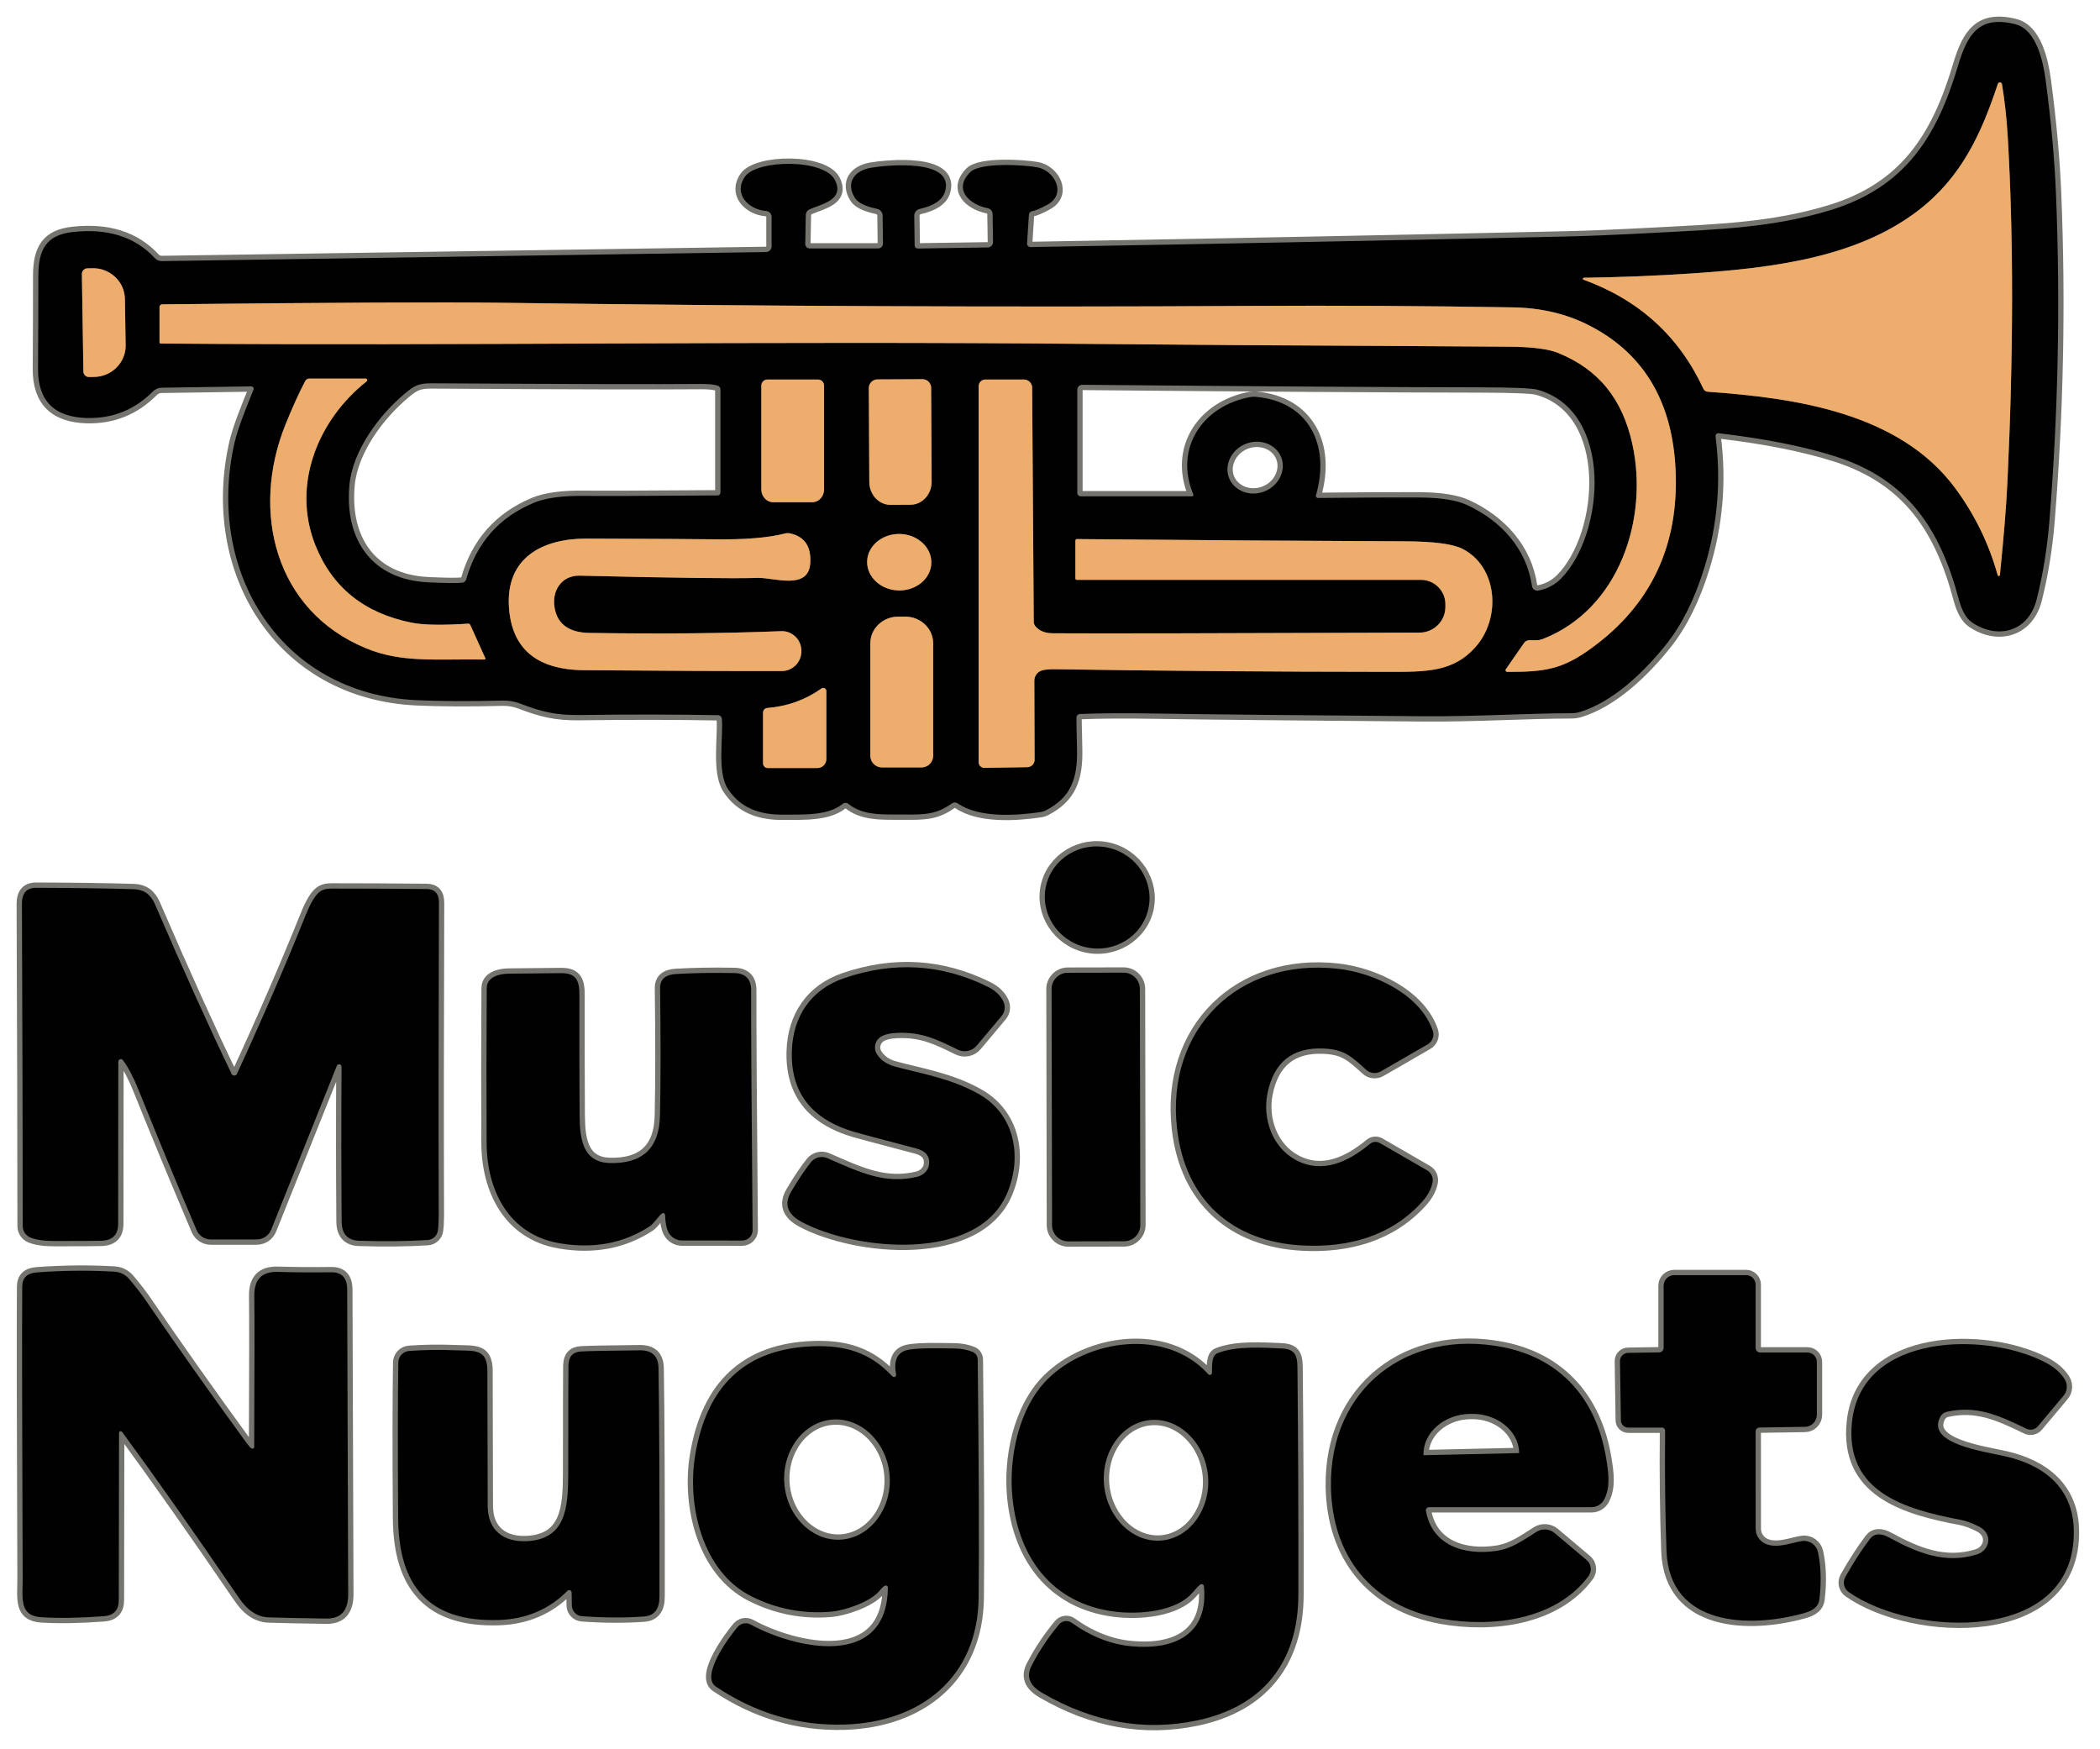
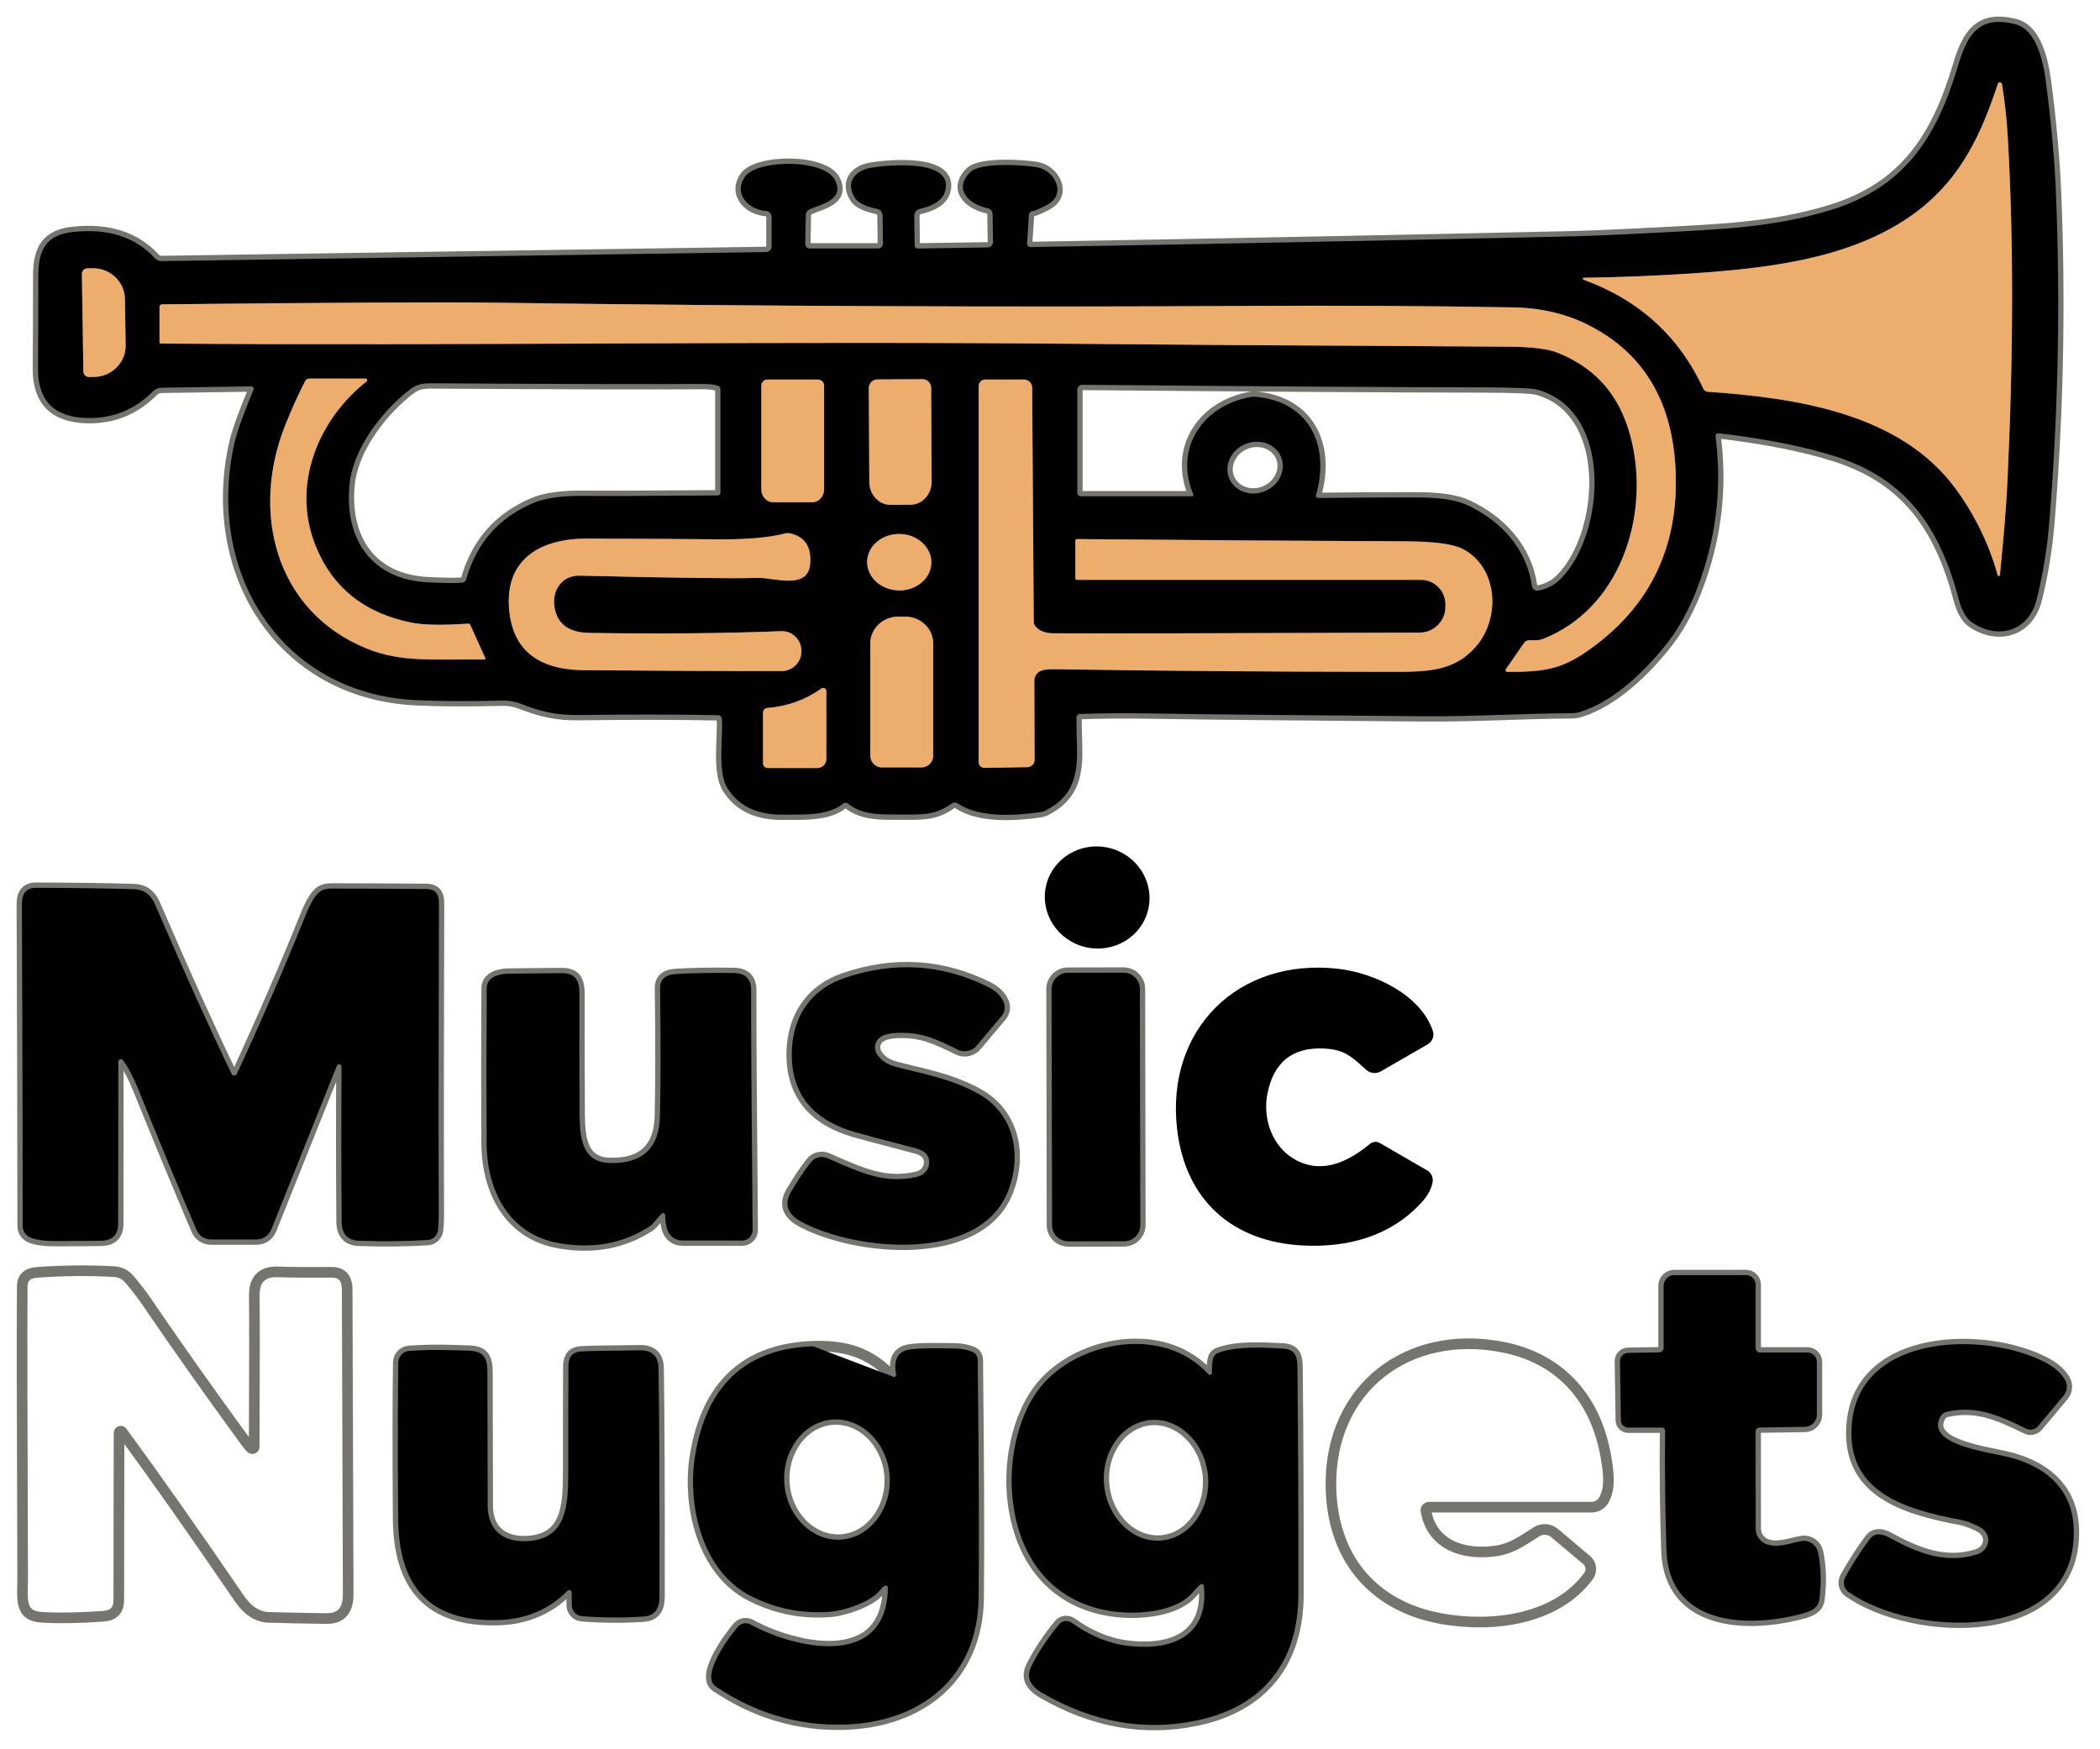
<svg xmlns="http://www.w3.org/2000/svg" width="100%" height="100%" viewBox="0 0 395 329" version="1.1" xml:space="preserve" style="fill-rule:evenodd;clip-rule:evenodd;">
  <g transform="matrix(1,0,0,1,-459.437,-210.969)">
    <g>
      <path d="M595.21,346.14C595.53,349.24 594.28,356.11 596.3,359.27C598.71,363.03 602.46,364.24 606.84,364.19C610.59,364.16 615.19,364.42 617.98,362.14C618.278,361.907 618.698,361.907 618.99,362.14C621.75,364.4 625.44,364.14 629.25,364.17C633.41,364.19 635.5,364.19 638.48,362.08C638.801,361.847 639.24,361.843 639.57,362.07C643.68,364.89 650.68,364.36 655.19,363.7C655.502,363.654 655.805,363.559 656.09,363.42C660.87,360.98 662.14,357.4 662.02,351.95C661.927,348.01 661.893,345.963 661.92,345.81C661.98,345.499 662.243,345.27 662.55,345.26C666.31,345.1 671.293,345.073 677.5,345.18C686.487,345.327 702.993,345.493 727.02,345.68C737.17,345.76 746.26,345.13 755.13,345.11C755.568,345.11 756.009,345.049 756.44,344.93C762.88,343.05 768.89,337.13 772.9,332.09C775.813,328.417 778.17,323.687 779.97,317.9C782.497,309.78 783.213,301.49 782.12,293.03C782.117,293.009 782.116,292.987 782.116,292.966C782.116,292.681 782.351,292.446 782.636,292.446C782.657,292.446 782.679,292.447 782.7,292.45C791.44,293.477 798.773,294.933 804.7,296.82C818.21,301.13 824.35,310.41 827.85,323.6C828.437,325.813 829.277,327.293 830.37,328.04C835.24,331.33 841.01,329.76 842.53,323.68C843.717,318.933 844.513,314.02 844.92,308.94C846.58,288.427 846.993,267.947 846.16,247.5C845.893,240.913 845.243,233.753 844.21,226.02C843.74,222.49 842.47,216.52 838.5,215.52C831.75,213.82 829.52,217.35 827.76,223.25C823.71,236.86 817.68,246.28 803.55,250.55C792.88,253.78 782.71,254.12 770.79,254.75C763.503,255.137 757.813,255.373 753.72,255.46C722.333,256.167 688.857,256.827 653.29,257.44C653.283,257.44 653.275,257.44 653.268,257.44C652.911,257.44 652.618,257.147 652.618,256.79C652.618,256.774 652.619,256.757 652.62,256.74L652.97,251.37C652.994,251.02 653.257,250.731 653.6,250.68C654.147,250.607 655.097,250.203 656.45,249.47C660.12,247.48 657.85,243.04 654.52,242.43C652.13,241.99 643.84,241.44 641.93,243.35C638.62,246.66 641.87,249.47 645.22,250.13C645.749,250.234 646.135,250.696 646.14,251.23L646.22,256.49C646.22,256.497 646.22,256.503 646.22,256.51C646.22,257.055 645.775,257.505 645.23,257.51L632.05,257.71C632.047,257.71 632.043,257.71 632.04,257.71C631.736,257.71 631.485,257.463 631.48,257.16L631.4,251.57C631.389,250.949 631.818,250.403 632.42,250.27C635.153,249.65 636.747,248.55 637.2,246.97C639,240.73 626.25,242.01 623.28,242.52C620.13,243.05 618.45,245.34 620.25,248.2C620.823,249.107 622.213,249.79 624.42,250.25C625.009,250.371 625.439,250.889 625.45,251.49L625.52,256.76C625.52,256.767 625.52,256.773 625.52,256.78C625.52,257.285 625.105,257.7 624.6,257.7C624.6,257.7 611.75,257.7 611.75,257.7C611.284,257.7 610.9,257.316 610.9,256.85C610.9,256.847 610.9,256.843 610.9,256.84L611,251.42C611.012,250.916 611.335,250.469 611.81,250.3C614.07,249.31 618.28,248.56 616.52,244.89C614.56,240.79 601.82,240.94 599.56,244.2C597.31,247.44 600.22,250.4 603.55,250.65C604.124,250.697 604.572,251.179 604.57,251.75L604.57,257.32C604.57,257.889 604.108,258.359 603.54,258.37L489.89,260.08C489.382,260.092 488.893,259.884 488.55,259.51C484.857,255.51 479.713,253.877 473.12,254.61C468.21,255.15 466.66,257.84 466.65,262.78C466.65,268.6 466.63,274.44 466.59,280.3C466.55,286.333 469.613,289.43 475.78,289.59C480.633,289.71 484.777,288.04 488.21,284.58C488.639,284.145 489.225,283.896 489.84,283.89L506.69,283.64C506.723,283.639 506.755,283.641 506.787,283.647C507.03,283.692 507.192,283.933 507.146,284.181C507.14,284.212 507.131,284.241 507.12,284.27C505.95,287.12 504.17,291.5 503.54,294.29C498.09,318.3 512.01,341.47 537.82,342.66C542.3,342.867 547.69,342.89 553.99,342.73C555.112,342.704 556.23,342.897 557.28,343.3C561.31,344.85 564.07,345.51 568.43,345.45C577.963,345.323 586.65,345.333 594.49,345.48C594.86,345.488 595.17,345.772 595.21,346.14" style="fill:none;fill-rule:nonzero;stroke:rgb(117,116,110);stroke-width:2px;" />
-       <path d="M656.199,377.569C655.024,382.697 658.397,387.91 663.669,389.118C668.942,390.326 674.247,387.099 675.421,381.971C675.421,381.971 675.421,381.971 675.421,381.971C676.596,376.843 673.223,371.63 667.951,370.422C662.678,369.214 657.373,372.441 656.199,377.569C656.199,377.569 656.199,377.569 656.199,377.569" style="fill:none;fill-rule:nonzero;stroke:rgb(117,116,110);stroke-width:2px;" />
      <path d="M482.56,410.37C483.54,411.67 484.503,413.497 485.45,415.85C488.943,424.523 492.597,433.347 496.41,442.32C496.869,443.392 497.93,444.09 499.1,444.09L507.7,444.09C508.916,444.091 510.014,443.347 510.46,442.22L522.79,411.44C522.858,411.262 523.029,411.143 523.22,411.143C523.472,411.143 523.68,411.351 523.68,411.603C523.68,411.606 523.68,411.608 523.68,411.61C523.62,421.61 523.627,431.313 523.7,440.72C523.72,443.053 524.81,444.257 526.97,444.33C531.663,444.483 535.97,444.437 539.89,444.19C540.869,444.127 541.673,443.378 541.8,442.41C541.907,441.61 541.96,440.643 541.96,439.51C541.907,423.083 541.92,403.5 542,380.76C542.007,379.053 541.233,378.193 539.68,378.18C531.893,378.113 526.597,378.087 523.79,378.1C520.98,378.12 519.88,377.74 518.4,380.08C517.94,380.8 517.45,381.803 516.93,383.09C513.243,392.277 508.933,402.23 504,412.95C503.909,413.142 503.715,413.265 503.503,413.265C503.294,413.265 503.103,413.147 503.01,412.96C498.983,404.633 494.167,393.977 488.56,380.99C487.78,379.19 486.467,378.263 484.62,378.21C479.487,378.057 473.363,377.97 466.25,377.95C464.45,377.943 463.553,378.953 463.56,380.98C463.66,406.147 463.71,426.343 463.71,441.57C463.709,442.511 464.283,443.367 465.16,443.73C466.247,444.17 467.78,444.387 469.76,444.38C474.96,444.373 477.88,444.357 478.52,444.33C480.613,444.263 481.66,443.197 481.66,441.13C481.687,422.19 481.697,412.033 481.69,410.66C481.69,410.657 481.69,410.653 481.69,410.65C481.69,410.386 481.907,410.17 482.17,410.17C482.324,410.17 482.47,410.244 482.56,410.37" style="fill:none;fill-rule:nonzero;stroke:rgb(117,116,110);stroke-width:2px;" />
      <path d="M634.16,430.13C633.985,431.174 633.097,432.038 631.92,432.31C625.93,433.7 621.47,431.61 615.07,428.8C613.987,428.324 612.714,428.633 611.98,429.55C610.887,430.91 609.65,432.75 608.27,435.07C606.857,437.43 607.513,439.34 610.24,440.8C620.37,446.22 643.51,448.5 648.94,435.24C651.74,428.37 650.26,420.57 643.61,416.78C638.22,413.7 632.28,412.82 627.74,411.56C626.227,411.147 625.107,410.37 624.38,409.23C623.699,408.168 623.985,406.741 625.02,406.03C625.72,405.55 626.81,405.283 628.29,405.23C632.87,405.06 635.6,406.44 639.6,408.39C640.806,408.982 642.272,408.676 643.14,407.65L647.84,402.05C648.451,401.323 648.594,400.308 648.21,399.44C647.683,398.247 646.693,397.29 645.24,396.57C636.573,392.277 627.557,391.737 618.19,394.95C612.01,397.07 608.58,402.09 608.38,408.66C608.133,416.42 612.053,421.49 620.14,423.87C621.053,424.137 624.927,425.17 631.76,426.97C633.633,427.463 634.433,428.517 634.16,430.13" style="fill:none;fill-rule:nonzero;stroke:rgb(117,116,110);stroke-width:2px;" />
-       <path d="M716.41,412.18C717.166,412.863 718.28,412.985 719.16,412.48L727.98,407.39C728.866,406.882 729.271,405.806 728.94,404.84C726.59,397.98 717.87,393.93 711.04,393.17C692.34,391.1 678.73,404.56 680.83,423.21C682.36,436.81 691.36,444.56 704.48,445.22C712.98,445.65 721.01,443.5 726.84,437.11C727.973,435.87 728.66,434.607 728.9,433.32C729.063,432.436 728.649,431.539 727.87,431.09L718.97,425.95C718.382,425.613 717.642,425.677 717.12,426.11C712.96,429.56 708.12,431.79 703.19,429.15C698.74,426.77 696.91,421.4 697.82,416.72C698.993,410.733 702.553,407.887 708.5,408.18C712.24,408.37 713.55,409.57 716.41,412.18" style="fill:none;fill-rule:nonzero;stroke:rgb(117,116,110);stroke-width:2px;" />
      <path d="M673.841,396.955C673.838,395.282 672.459,393.908 670.786,393.911L660.286,393.929C658.615,393.932 657.241,395.308 657.241,396.979C657.241,396.981 657.241,396.983 657.241,396.985L657.319,441.405C657.322,443.078 658.701,444.452 660.374,444.449L670.874,444.431C672.545,444.428 673.919,443.052 673.919,441.381C673.919,441.379 673.919,441.377 673.919,441.376L673.841,396.955" style="fill:none;fill-rule:nonzero;stroke:rgb(117,116,110);stroke-width:2px;" />
      <path d="M584.54,439.49C584.58,440.917 584.79,441.997 585.17,442.73C585.663,443.677 586.643,444.275 587.71,444.28C587.71,444.28 599.04,444.29 599.04,444.29C600.115,444.29 601,443.405 601,442.33C601,442.327 601,442.323 601,442.32C600.793,419.46 600.7,404.433 600.72,397.24C600.733,395.1 599.653,394.013 597.48,393.98C593.473,393.913 589.857,393.973 586.63,394.16C584.59,394.273 583.58,395.16 583.6,396.82C583.72,406.567 583.713,414.56 583.58,420.8C583.447,426.94 580.267,429.91 574.04,429.71C568.12,429.51 568.48,423.31 568.45,418.95C568.41,412.69 568.4,405.76 568.42,398.16C568.43,395.5 567.9,393.98 564.99,394C561.67,394.02 558.38,394.053 555.12,394.1C553.27,394.12 551,394.74 550.99,396.82C550.93,407.407 550.923,417.133 550.97,426C551.02,434.87 555.14,443.17 564.67,444.8C571.043,445.893 576.7,444.833 581.64,441.62C582.43,441.1 583.33,439.66 583.94,439.2C583.971,439.175 584.006,439.156 584.044,439.143C584.235,439.076 584.45,439.183 584.519,439.379C584.531,439.415 584.538,439.452 584.54,439.49" style="fill:none;fill-rule:nonzero;stroke:rgb(117,116,110);stroke-width:2px;" />
      <path d="M506.76,483.4C506.553,483.287 506.213,482.907 505.74,482.26C498.84,472.807 492.66,464.07 487.2,456.05C486.173,454.53 485.01,453.013 483.71,451.5C483.019,450.701 482.034,450.214 480.98,450.15C476.227,449.87 471.337,449.917 466.31,450.29C464.537,450.43 463.64,451.31 463.62,452.93C463.56,459.957 463.587,478.273 463.7,507.88C463.71,511.58 462.99,514.9 467.27,515.15C470.543,515.35 474.44,515.283 478.96,514.95C480.833,514.81 481.773,513.81 481.78,511.95C481.82,491.23 481.837,480.74 481.83,480.48C481.826,480.427 481.835,480.373 481.858,480.325C481.932,480.172 482.122,480.108 482.281,480.183C482.328,480.206 482.369,480.239 482.4,480.28C488.54,488.633 495.88,499.06 504.42,511.56C506.013,513.9 507.873,515.103 510,515.17C512.347,515.243 515.95,515.317 520.81,515.39C523.57,515.43 524.943,513.9 524.93,510.8C524.883,493.213 524.82,474.113 524.74,453.5C524.733,451.313 523.73,450.233 521.73,450.26C518.257,450.307 514.897,450.283 511.65,450.19C508.683,450.11 507.223,451.617 507.27,454.71C507.323,458.623 507.317,468.093 507.25,483.12C507.251,483.149 507.247,483.178 507.24,483.206C507.195,483.376 507.015,483.478 506.84,483.432C506.812,483.425 506.785,483.414 506.76,483.4" style="fill:none;fill-rule:nonzero;stroke:rgb(117,116,110);stroke-width:2px;" />
      <path d="M790.39,479.46L798.95,479.33C800.178,479.314 801.18,478.294 801.18,477.06L801.18,467.12C801.18,466.149 800.381,465.35 799.41,465.35L790.52,465.35C790.048,465.35 789.66,464.966 789.66,464.5L789.66,452.58C789.66,451.604 788.856,450.8 787.88,450.8L774.34,450.8C773.254,450.8 772.36,451.698 772.36,452.79L772.36,464.47C772.36,464.938 771.978,465.325 771.51,465.33L765.67,465.42C765.669,465.42 765.667,465.42 765.666,465.42C764.821,465.433 764.137,466.135 764.15,466.974C764.15,466.976 764.15,466.978 764.15,466.98L764.32,478.12C764.331,478.864 764.946,479.47 765.69,479.47C765.69,479.47 772.06,479.47 772.06,479.47C772.378,479.47 772.64,479.732 772.64,480.05C772.64,480.053 772.64,480.057 772.64,480.06C772.56,488.133 772.647,495.673 772.9,502.68C773.42,516.84 788.49,517.31 798.97,514.31C800.617,513.843 801.51,513.01 801.65,511.81C802.05,508.523 801.96,505.543 801.38,502.87C801.092,501.543 799.829,500.641 798.48,500.8C796.64,501.02 793.85,502.31 791.57,501.35C790.421,500.865 789.671,499.739 789.67,498.5L789.66,480.2C789.66,479.798 789.988,479.465 790.39,479.46" style="fill:none;fill-rule:nonzero;stroke:rgb(117,116,110);stroke-width:2px;" />
      <path d="M685.89,509.3C686.78,518.42 680.36,521.34 672.27,520.6C668.397,520.247 664.65,518.777 661.03,516.19C660.279,515.65 659.227,515.782 658.64,516.49C656.54,519.017 654.807,521.63 653.44,524.33C652.433,526.317 653.103,527.993 655.45,529.36C664.963,534.9 674.67,536.633 684.57,534.56C696.99,531.95 703.63,523.6 703.65,510.93C703.677,496.877 703.62,482.593 703.48,468.08C703.45,465.66 702.83,464.69 700.48,464.59C697.19,464.45 692.04,464.06 688.49,465.46C688.186,465.576 687.931,465.799 687.77,466.09C687.483,466.63 687.363,467.657 687.41,469.17C687.41,469.172 687.41,469.173 687.41,469.175C687.41,469.394 687.229,469.575 687.01,469.575C686.9,469.575 686.795,469.529 686.72,469.45C678.75,460.61 663.97,462.92 656.48,470.37C650.96,475.87 649.13,485.34 649.88,492.7C651.02,503.98 657.37,512.55 668.98,514.07C673.88,514.71 680.7,514.01 683.66,510.59C684.447,509.683 684.97,509.147 685.23,508.98C685.299,508.936 685.38,508.912 685.462,508.912C685.682,508.912 685.868,509.081 685.89,509.3" style="fill:none;fill-rule:nonzero;stroke:rgb(117,116,110);stroke-width:2px;" />
      <path d="M728.23,494.44L758.8,494.44C759.816,494.44 760.749,493.861 761.2,492.95C762.35,490.65 762.02,488.12 761.54,485.19C759.72,474.24 753.13,466.49 742.09,464.34C724.19,460.84 709.53,472.11 709.78,490.52C709.96,503.51 717.27,513.03 730.58,515.42C740.02,517.11 752.08,515.71 758.23,507.4C758.923,506.462 758.764,505.129 757.87,504.38L751.84,499.3C750.877,498.493 749.494,498.403 748.44,499.08C745.71,500.82 743.78,502.22 740.97,502.65C734.88,503.58 728.78,501.65 727.65,495.13C727.644,495.097 727.641,495.064 727.641,495.03C727.641,494.707 727.907,494.441 728.23,494.44" style="fill:none;fill-rule:nonzero;stroke:rgb(117,116,110);stroke-width:2px;" />
      <path d="M824.35,477.53C824.637,476.963 825.093,476.613 825.72,476.48C831.18,475.29 835.31,477.11 840.58,479.68C841.324,480.044 842.227,479.853 842.76,479.22L847.58,473.48C848.307,472.617 848.4,471.376 847.81,470.41C847.03,469.137 845.783,468.057 844.07,467.17C832.92,461.41 809.56,461.67 807.79,478.4C806.4,491.56 817.69,494.83 828.23,496.82C829.223,497.007 830.373,497.43 831.68,498.09C834.4,499.48 833.7,502.58 831.29,503.33C825.31,505.18 820.07,503.05 814.73,500.13C813.15,499.27 811.953,499.373 811.14,500.44C809.62,502.447 808.083,504.823 806.53,507.57C805.988,508.534 806.261,509.764 807.16,510.4C819.24,518.91 849.92,520.23 849.51,498.78C849.36,490.78 843.84,486.5 836.63,484.88C832.43,483.93 821.8,482.51 824.35,477.53" style="fill:none;fill-rule:nonzero;stroke:rgb(117,116,110);stroke-width:2px;" />
      <path d="M627.29,469.84C623.08,465.32 618.38,463.96 612.37,464.18C599.763,464.627 592.37,471.473 590.19,484.72C588.64,494.13 591.54,506.55 600.72,511.18C605.507,513.593 610.56,514.563 615.88,514.09C618.07,513.89 623.08,512.39 624.94,510.09C625.333,509.603 625.653,509.307 625.9,509.2C625.948,509.18 625.999,509.17 626.05,509.17C626.264,509.17 626.44,509.346 626.44,509.56C626.31,525.06 608.92,521.05 600.65,516.52C599.828,516.073 598.8,516.257 598.19,516.96C596.75,518.63 591.07,526.17 594.1,528.2C601.553,533.187 609.573,535.563 618.16,535.33C632.58,534.94 643.34,526.49 643.51,511.49C643.617,501.63 643.56,486.693 643.34,466.68C643.333,466.043 642.946,465.471 642.36,465.23C641.36,464.817 640.21,464.603 638.91,464.59C635.84,464.57 631.13,464.39 629.53,465.06C628.057,465.687 627.543,467.16 627.99,469.48C627.995,469.506 627.997,469.532 627.997,469.558C627.997,469.783 627.812,469.968 627.587,469.968C627.475,469.968 627.367,469.922 627.29,469.84" style="fill:none;fill-rule:nonzero;stroke:rgb(117,116,110);stroke-width:2px;" />
      <path d="M566.96,510.48L567,512.93C567.018,513.994 567.853,514.878 568.91,514.95C573.117,515.25 577.007,515.267 580.58,515C582.507,514.86 583.473,513.627 583.48,511.3C583.507,491.407 583.447,477.063 583.3,468.27C583.26,466.023 582.087,464.913 579.78,464.94C573.767,465 570.07,465.073 568.69,465.16C567.157,465.253 566.38,466.137 566.36,467.81C566.34,468.777 566.327,475.5 566.32,487.98C566.32,494.46 565.91,500.4 558.66,500.83C554.19,501.09 551.18,498.82 551.17,494.21C551.157,485.763 551.137,477.277 551.11,468.75C551.09,464.57 548.61,465.08 545.19,464.94C542.09,464.813 539.153,464.853 536.38,465.06C535.257,465.152 534.377,466.093 534.36,467.22C534.253,474.1 534.243,483.86 534.33,496.5C534.41,509.17 540,516.09 553.28,515.66C558.44,515.487 562.737,513.657 566.17,510.17C566.257,510.081 566.376,510.03 566.5,510.03C566.749,510.03 566.954,510.232 566.96,510.48" style="fill:none;fill-rule:nonzero;stroke:rgb(117,116,110);stroke-width:2px;" />
      <path d="M757.3,263.58C767.753,267.387 775.263,274.22 779.83,284.08C779.977,284.406 780.297,284.625 780.66,284.65C797.08,285.81 816.79,288.57 827.31,302.93C830.93,307.87 833.557,313.277 835.19,319.15C835.203,319.189 835.227,319.225 835.259,319.252C835.351,319.33 835.488,319.322 835.562,319.235C835.59,319.203 835.606,319.163 835.61,319.12C836.343,311.92 836.817,306.05 837.03,301.51C838.17,277.35 838.19,255.767 837.09,236.76C836.883,233.26 836.52,229.943 836,226.81C835.973,226.612 835.803,226.463 835.604,226.463C835.427,226.463 835.27,226.581 835.22,226.75C832.14,236.06 828.4,244.27 820.3,250.52C808.8,259.37 793.07,261.36 777.77,262.39C771.13,262.837 764.327,263.11 757.36,263.21C757.256,263.21 757.171,263.296 757.171,263.4C757.171,263.481 757.223,263.554 757.3,263.58" style="fill:none;fill-rule:nonzero;stroke:rgb(119,87,55);stroke-width:2px;" />
      <path d="M474.84,262.5L475.12,280.84C475.125,281.412 475.598,281.88 476.17,281.88C476.177,281.88 476.183,281.88 476.19,281.88L477.19,281.86C480.464,281.81 483.119,279.129 483.07,275.92L482.93,267.18C482.93,267.179 482.93,267.177 482.93,267.176C482.88,263.967 480.144,261.369 476.87,261.42L475.87,261.44C475.298,261.451 474.834,261.928 474.84,262.5" style="fill:none;fill-rule:nonzero;stroke:rgb(119,87,55);stroke-width:2px;" />
      <path d="M742.94,337.34C750.07,337.35 753.28,336.87 758.75,332.9C770.003,324.74 775.287,313.517 774.6,299.23C774.03,287.41 769.31,277.65 758.08,272.04C753.907,269.953 749.21,268.867 743.99,268.78C727.51,268.5 710.847,268.41 694,268.51C649.4,268.77 602.457,268.57 553.17,267.91C543.177,267.77 522.097,267.87 489.93,268.21C489.661,268.21 489.44,268.431 489.44,268.7L489.44,275.36C489.44,275.481 489.539,275.58 489.66,275.58C545.69,276.04 603.04,275.07 665.24,275.66C683.087,275.827 701.257,275.95 719.75,276.03C722.063,276.043 729.937,276.093 743.37,276.18C747.617,276.213 750.657,276.6 752.49,277.34C760.12,280.44 764.61,285.98 766.48,294.52C769.55,308.52 764.02,325.51 749.67,331.14C749.247,331.305 748.799,331.39 748.35,331.39L747.06,331.39C746.684,331.39 746.328,331.577 746.11,331.89L742.68,336.84C742.644,336.893 742.625,336.956 742.625,337.02C742.625,337.194 742.766,337.338 742.94,337.34" style="fill:none;fill-rule:nonzero;stroke:rgb(119,87,55);stroke-width:2px;" />
      <path d="M528.22,282.17L517.62,282.17C517.295,282.17 516.995,282.351 516.84,282.64C515.613,285 514.37,287.747 513.11,290.88C506.56,307.2 511.16,325.86 528.31,332.91C534.99,335.66 541.2,334.89 550.58,335.01C550.582,335.01 550.584,335.01 550.586,335.01C550.674,335.01 550.746,334.938 550.746,334.85C550.746,334.826 550.741,334.802 550.73,334.78L547.89,328.5C547.817,328.349 547.658,328.257 547.49,328.27C542.617,328.59 539.063,328.527 536.83,328.08C527.91,326.287 521.877,321.41 518.73,313.45C514.25,302.12 519.27,289.89 528.4,282.7C528.468,282.643 528.508,282.559 528.508,282.47C528.508,282.31 528.38,282.177 528.22,282.17" style="fill:none;fill-rule:nonzero;stroke:rgb(119,87,55);stroke-width:2px;" />
      <path d="M613.3,282.35L603.78,282.35C603.155,282.35 602.64,282.865 602.64,283.49L602.64,303.03C602.64,304.347 603.642,305.43 604.86,305.43L612.22,305.43C613.438,305.43 614.44,304.347 614.44,303.03L614.44,283.49C614.44,282.865 613.925,282.35 613.3,282.35" style="fill:none;fill-rule:nonzero;stroke:rgb(119,87,55);stroke-width:2px;" />
      <path d="M632.96,282.29L624.46,282.33C623.581,282.335 622.86,283.061 622.86,283.94C622.86,283.943 622.86,283.947 622.86,283.95L622.95,301.64C622.962,303.998 624.758,305.93 626.93,305.92L630.73,305.9C630.731,305.9 630.732,305.9 630.733,305.9C632.905,305.889 634.682,303.939 634.67,301.58L634.58,283.89C634.575,283.011 633.849,282.29 632.97,282.29C632.967,282.29 632.963,282.29 632.96,282.29" style="fill:none;fill-rule:nonzero;stroke:rgb(119,87,55);stroke-width:2px;" />
      <path d="M661.98,320.03L726.73,320.03C729.243,320.03 731.31,322.093 731.31,324.6L731.31,325.13C731.31,327.767 729.142,329.939 726.5,329.95C688.96,330.09 665.963,330.133 657.51,330.08C656.043,330.073 654.947,329.647 654.22,328.8C654.001,328.549 653.88,328.225 653.88,327.89L653.58,283.88C653.575,283.039 652.877,282.35 652.03,282.35L644.77,282.35C644.084,282.35 643.52,282.91 643.52,283.59L643.52,354.33C643.52,354.332 643.52,354.334 643.52,354.336C643.523,354.917 644.009,355.393 644.596,355.39C644.597,355.39 644.599,355.39 644.6,355.39L652.67,355.26C653.425,355.249 654.04,354.625 654.04,353.87L653.99,338.99C653.99,338.156 654.51,337.405 655.29,337.11C655.837,336.91 656.74,336.82 658,336.84C677.793,337.153 698.647,337.317 720.56,337.33C727.72,337.34 732.79,337.38 736.98,332.66C741.83,327.19 741.16,317.61 734.55,314.21C732.743,313.283 729.147,312.807 723.76,312.78C705.007,312.707 684.42,312.567 662,312.36C661.841,312.36 661.71,312.495 661.71,312.66L661.71,319.76C661.71,319.908 661.832,320.03 661.98,320.03" style="fill:none;fill-rule:nonzero;stroke:rgb(119,87,55);stroke-width:2px;" />
      <path d="M594.46,283.52C593.78,283.28 592.71,283.167 591.25,283.18C583.537,283.253 566.667,283.213 540.64,283.06C538.18,283.05 537.4,283.48 535.67,284.92C530.74,289.02 525.75,295.73 525.16,302.21C524.24,312.28 529.19,320 540.04,320.5C543.247,320.653 545.37,320.673 546.41,320.56C546.746,320.524 547.028,320.286 547.12,319.96C549.073,313.06 553.33,308.247 559.89,305.52C562.103,304.6 565.343,304.173 569.61,304.24C572.197,304.28 580.467,304.25 594.42,304.15C594.711,304.15 594.95,303.911 594.95,303.62L594.95,284.21C594.95,283.9 594.753,283.622 594.46,283.52" style="fill:none;fill-rule:nonzero;stroke:rgb(117,116,110);stroke-width:2px;" />
      <path d="M706.96,304.12C706.95,304.156 706.945,304.193 706.945,304.23C706.945,304.448 707.122,304.628 707.34,304.63C715.687,304.543 722.04,304.513 726.4,304.54C730.413,304.56 733.423,305.037 735.43,305.97C741.71,308.9 746.57,314.09 747.6,321.21C747.671,321.699 748.095,322.066 748.59,322.066C748.65,322.066 748.71,322.061 748.77,322.05C750.45,321.737 751.877,320.987 753.05,319.8C761.33,311.42 763.03,288.21 748.58,284.25C747.58,283.977 744.01,283.833 737.87,283.82C720.737,283.8 695.787,283.64 663.02,283.34C663.017,283.34 663.013,283.34 663.01,283.34C662.494,283.34 662.07,283.764 662.07,284.28C662.07,284.28 662.07,303.67 662.07,303.67C662.07,304.027 662.363,304.32 662.72,304.32L683.65,304.32C683.651,304.32 683.653,304.32 683.654,304.32C683.797,304.32 683.914,304.203 683.914,304.06C683.914,304.022 683.906,303.984 683.89,303.95C680.21,295.14 685.81,287.2 694.67,285.64C694.982,285.587 695.301,285.573 695.62,285.6C705.71,286.49 709.67,294.78 706.96,304.12" style="fill:none;fill-rule:nonzero;stroke:rgb(117,116,110);stroke-width:2px;" />
      <path d="M700.409,296.925C699.412,294.482 696.384,293.372 693.703,294.467C691.021,295.561 689.634,298.472 690.631,300.915C691.628,303.358 694.656,304.468 697.337,303.373C700.019,302.279 701.406,299.368 700.409,296.925" style="fill:none;fill-rule:nonzero;stroke:rgb(117,116,110);stroke-width:2px;" />
      <path d="M610.17,333.5L610.17,333.32C610.17,333.298 610.17,333.276 610.169,333.255C610.124,331.247 608.439,329.633 606.437,329.678C606.418,329.679 606.399,329.679 606.38,329.68C595.607,330.107 583.58,330.217 570.3,330.01C566.46,329.95 564.277,328.363 563.75,325.25C563.2,322.05 565.09,319.15 568.5,319.24C586.207,319.667 597.37,319.807 601.99,319.66C604.97,319.57 611.49,322.05 611.84,316.94C612.06,313.773 610.797,311.89 608.05,311.29C607.735,311.218 607.405,311.225 607.09,311.31C603.923,312.13 599.393,312.493 593.5,312.4C590.4,312.353 582.483,312.31 569.75,312.27C561.55,312.25 554.53,315.81 555.17,325.2C555.703,333.007 560.41,336.947 569.29,337.02C584.53,337.147 596.933,337.2 606.5,337.18C606.5,337.18 606.5,337.18 606.5,337.18C608.513,337.18 610.17,335.523 610.17,333.51C610.17,333.507 610.17,333.503 610.17,333.5" style="fill:none;fill-rule:nonzero;stroke:rgb(119,87,55);stroke-width:2px;" />
      <path d="M622.541,316.584C622.48,319.496 625.156,321.949 628.469,322.019C631.782,322.088 634.558,319.749 634.619,316.836C634.68,313.924 632.004,311.471 628.691,311.401C625.378,311.332 622.602,313.671 622.541,316.584" style="fill:none;fill-rule:nonzero;stroke:rgb(119,87,55);stroke-width:2px;" />
      <path d="M625.33,355.31L632.77,355.31C633.971,355.31 634.96,354.321 634.96,353.12L634.96,331.95C634.96,329.207 632.604,326.95 629.74,326.95L628.36,326.95C625.496,326.95 623.14,329.207 623.14,331.95L623.14,353.12C623.14,354.321 624.129,355.31 625.33,355.31" style="fill:none;fill-rule:nonzero;stroke:rgb(119,87,55);stroke-width:2px;" />
      <path d="M613.95,340.46C610.943,342.6 607.543,343.823 603.75,344.13C603.306,344.161 602.959,344.54 602.96,344.99L602.96,354.55C602.96,355.027 603.348,355.42 603.82,355.42L613.2,355.42C614.116,355.42 614.87,354.662 614.87,353.74L614.87,340.94C614.869,340.881 614.86,340.822 614.842,340.765C614.743,340.457 614.413,340.283 614.11,340.38C614.053,340.398 613.999,340.425 613.95,340.46" style="fill:none;fill-rule:nonzero;stroke:rgb(119,87,55);stroke-width:2px;" />
      <path d="M675.73,478.058C675.73,478.058 675.73,478.058 675.73,478.058C670.376,478.602 666.489,484.16 667.12,490.371C667.751,496.582 672.676,501.246 678.03,500.702C678.03,500.702 678.03,500.702 678.03,500.702C683.384,500.158 687.271,494.6 686.64,488.389C686.009,482.178 681.084,477.514 675.73,478.058" style="fill:none;fill-rule:nonzero;stroke:rgb(117,116,110);stroke-width:2px;" />
-       <path d="M727.24,484.67L745.13,484.27C745.13,484.27 745.131,484.27 745.131,484.27C745.158,484.27 745.181,484.247 745.181,484.22C745.181,484.217 745.181,484.213 745.18,484.21L745.18,484.15C745.083,480.055 741.003,476.778 736.14,476.89L735.88,476.89C731.018,477.004 727.097,480.465 727.19,484.56L727.19,484.62C727.19,484.647 727.213,484.67 727.24,484.67" style="fill:none;fill-rule:nonzero;stroke:rgb(117,116,110);stroke-width:2px;" />
      <path d="M616.041,477.96C610.608,478.359 606.512,483.784 606.967,489.977C607.422,496.171 612.266,500.939 617.699,500.54C623.132,500.141 627.228,494.716 626.773,488.523C626.318,482.329 621.474,477.561 616.041,477.96" style="fill:none;fill-rule:nonzero;stroke:rgb(117,116,110);stroke-width:2px;" />
    </g>
    <path d="M594.49,345.48C586.65,345.333 577.963,345.323 568.43,345.45C564.07,345.51 561.31,344.85 557.28,343.3C556.23,342.897 555.112,342.704 553.99,342.73C547.69,342.89 542.3,342.867 537.82,342.66C512.01,341.47 498.09,318.3 503.54,294.29C504.17,291.5 505.95,287.12 507.12,284.27C507.131,284.241 507.14,284.212 507.146,284.181C507.192,283.933 507.03,283.692 506.787,283.647C506.755,283.641 506.723,283.639 506.69,283.64L489.84,283.89C489.225,283.896 488.639,284.145 488.21,284.58C484.777,288.04 480.633,289.71 475.78,289.59C469.613,289.43 466.55,286.333 466.59,280.3C466.63,274.44 466.65,268.6 466.65,262.78C466.66,257.84 468.21,255.15 473.12,254.61C479.713,253.877 484.857,255.51 488.55,259.51C488.893,259.884 489.382,260.092 489.89,260.08L603.54,258.37C604.108,258.359 604.57,257.889 604.57,257.32L604.57,251.75C604.572,251.179 604.124,250.697 603.55,250.65C600.22,250.4 597.31,247.44 599.56,244.2C601.82,240.94 614.56,240.79 616.52,244.89C618.28,248.56 614.07,249.31 611.81,250.3C611.335,250.469 611.012,250.916 611,251.42L610.9,256.84C610.9,256.843 610.9,256.847 610.9,256.85C610.9,257.316 611.284,257.7 611.75,257.7C611.75,257.7 624.6,257.7 624.6,257.7C625.105,257.7 625.52,257.285 625.52,256.78C625.52,256.773 625.52,256.767 625.52,256.76L625.45,251.49C625.439,250.889 625.009,250.371 624.42,250.25C622.213,249.79 620.823,249.107 620.25,248.2C618.45,245.34 620.13,243.05 623.28,242.52C626.25,242.01 639,240.73 637.2,246.97C636.747,248.55 635.153,249.65 632.42,250.27C631.818,250.403 631.389,250.949 631.4,251.57L631.48,257.16C631.485,257.463 631.736,257.71 632.04,257.71C632.043,257.71 632.047,257.71 632.05,257.71L645.23,257.51C645.775,257.505 646.22,257.055 646.22,256.51C646.22,256.503 646.22,256.497 646.22,256.49L646.14,251.23C646.135,250.696 645.749,250.234 645.22,250.13C641.87,249.47 638.62,246.66 641.93,243.35C643.84,241.44 652.13,241.99 654.52,242.43C657.85,243.04 660.12,247.48 656.45,249.47C655.097,250.203 654.147,250.607 653.6,250.68C653.257,250.731 652.994,251.02 652.97,251.37L652.62,256.74C652.619,256.757 652.618,256.774 652.618,256.79C652.618,257.147 652.911,257.44 653.268,257.44C653.275,257.44 653.283,257.44 653.29,257.44C688.857,256.827 722.333,256.167 753.72,255.46C757.813,255.373 763.503,255.137 770.79,254.75C782.71,254.12 792.88,253.78 803.55,250.55C817.68,246.28 823.71,236.86 827.76,223.25C829.52,217.35 831.75,213.82 838.5,215.52C842.47,216.52 843.74,222.49 844.21,226.02C845.243,233.753 845.893,240.913 846.16,247.5C846.993,267.947 846.58,288.427 844.92,308.94C844.513,314.02 843.717,318.933 842.53,323.68C841.01,329.76 835.24,331.33 830.37,328.04C829.277,327.293 828.437,325.813 827.85,323.6C824.35,310.41 818.21,301.13 804.7,296.82C798.773,294.933 791.44,293.477 782.7,292.45C782.679,292.447 782.657,292.446 782.636,292.446C782.351,292.446 782.116,292.681 782.116,292.966C782.116,292.987 782.117,293.009 782.12,293.03C783.213,301.49 782.497,309.78 779.97,317.9C778.17,323.687 775.813,328.417 772.9,332.09C768.89,337.13 762.88,343.05 756.44,344.93C756.009,345.049 755.568,345.11 755.13,345.11C746.26,345.13 737.17,345.76 727.02,345.68C702.993,345.493 686.487,345.327 677.5,345.18C671.293,345.073 666.31,345.1 662.55,345.26C662.243,345.27 661.98,345.499 661.92,345.81C661.893,345.963 661.927,348.01 662.02,351.95C662.14,357.4 660.87,360.98 656.09,363.42C655.805,363.559 655.502,363.654 655.19,363.7C650.68,364.36 643.68,364.89 639.57,362.07C639.24,361.843 638.801,361.847 638.48,362.08C635.5,364.19 633.41,364.19 629.25,364.17C625.44,364.14 621.75,364.4 618.99,362.14C618.698,361.907 618.278,361.907 617.98,362.14C615.19,364.42 610.59,364.16 606.84,364.19C602.46,364.24 598.71,363.03 596.3,359.27C594.28,356.11 595.53,349.24 595.21,346.14C595.17,345.772 594.86,345.488 594.49,345.48ZM757.3,263.58C767.753,267.387 775.263,274.22 779.83,284.08C779.977,284.406 780.297,284.625 780.66,284.65C797.08,285.81 816.79,288.57 827.31,302.93C830.93,307.87 833.557,313.277 835.19,319.15C835.203,319.189 835.227,319.225 835.259,319.252C835.351,319.33 835.488,319.322 835.562,319.235C835.59,319.203 835.606,319.163 835.61,319.12C836.343,311.92 836.817,306.05 837.03,301.51C838.17,277.35 838.19,255.767 837.09,236.76C836.883,233.26 836.52,229.943 836,226.81C835.973,226.612 835.803,226.463 835.604,226.463C835.427,226.463 835.27,226.581 835.22,226.75C832.14,236.06 828.4,244.27 820.3,250.52C808.8,259.37 793.07,261.36 777.77,262.39C771.13,262.837 764.327,263.11 757.36,263.21C757.256,263.21 757.171,263.296 757.171,263.4C757.171,263.481 757.223,263.554 757.3,263.58ZM474.84,262.5L475.12,280.84C475.125,281.412 475.598,281.88 476.17,281.88C476.177,281.88 476.183,281.88 476.19,281.88L477.19,281.86C480.464,281.81 483.119,279.129 483.07,275.92L482.93,267.18C482.93,267.179 482.93,267.177 482.93,267.176C482.88,263.967 480.144,261.369 476.87,261.42L475.87,261.44C475.298,261.451 474.834,261.928 474.84,262.5ZM742.94,337.34C750.07,337.35 753.28,336.87 758.75,332.9C770.003,324.74 775.287,313.517 774.6,299.23C774.03,287.41 769.31,277.65 758.08,272.04C753.907,269.953 749.21,268.867 743.99,268.78C727.51,268.5 710.847,268.41 694,268.51C649.4,268.77 602.457,268.57 553.17,267.91C543.177,267.77 522.097,267.87 489.93,268.21C489.661,268.21 489.44,268.431 489.44,268.7L489.44,275.36C489.44,275.481 489.539,275.58 489.66,275.58C545.69,276.04 603.04,275.07 665.24,275.66C683.087,275.827 701.257,275.95 719.75,276.03C722.063,276.043 729.937,276.093 743.37,276.18C747.617,276.213 750.657,276.6 752.49,277.34C760.12,280.44 764.61,285.98 766.48,294.52C769.55,308.52 764.02,325.51 749.67,331.14C749.247,331.305 748.799,331.39 748.35,331.39L747.06,331.39C746.684,331.39 746.328,331.577 746.11,331.89L742.68,336.84C742.644,336.893 742.625,336.956 742.625,337.02C742.625,337.194 742.766,337.338 742.94,337.34ZM528.22,282.17L517.62,282.17C517.295,282.17 516.995,282.351 516.84,282.64C515.613,285 514.37,287.747 513.11,290.88C506.56,307.2 511.16,325.86 528.31,332.91C534.99,335.66 541.2,334.89 550.58,335.01C550.582,335.01 550.584,335.01 550.586,335.01C550.674,335.01 550.746,334.938 550.746,334.85C550.746,334.826 550.741,334.802 550.73,334.78L547.89,328.5C547.817,328.349 547.658,328.257 547.49,328.27C542.617,328.59 539.063,328.527 536.83,328.08C527.91,326.287 521.877,321.41 518.73,313.45C514.25,302.12 519.27,289.89 528.4,282.7C528.468,282.643 528.508,282.559 528.508,282.47C528.508,282.31 528.38,282.177 528.22,282.17ZM613.3,282.35L603.78,282.35C603.155,282.35 602.64,282.865 602.64,283.49L602.64,303.03C602.64,304.347 603.642,305.43 604.86,305.43L612.22,305.43C613.438,305.43 614.44,304.347 614.44,303.03L614.44,283.49C614.44,282.865 613.925,282.35 613.3,282.35ZM632.96,282.29L624.46,282.33C623.581,282.335 622.86,283.061 622.86,283.94C622.86,283.943 622.86,283.947 622.86,283.95L622.95,301.64C622.962,303.998 624.758,305.93 626.93,305.92L630.73,305.9C630.731,305.9 630.732,305.9 630.733,305.9C632.905,305.889 634.682,303.939 634.67,301.58L634.58,283.89C634.575,283.011 633.849,282.29 632.97,282.29C632.967,282.29 632.963,282.29 632.96,282.29ZM661.98,320.03L726.73,320.03C729.243,320.03 731.31,322.093 731.31,324.6L731.31,325.13C731.31,327.767 729.142,329.939 726.5,329.95C688.96,330.09 665.963,330.133 657.51,330.08C656.043,330.073 654.947,329.647 654.22,328.8C654.001,328.549 653.88,328.225 653.88,327.89L653.58,283.88C653.575,283.039 652.877,282.35 652.03,282.35L644.77,282.35C644.084,282.35 643.52,282.91 643.52,283.59L643.52,354.33C643.52,354.332 643.52,354.334 643.52,354.336C643.523,354.917 644.009,355.393 644.596,355.39C644.597,355.39 644.599,355.39 644.6,355.39L652.67,355.26C653.425,355.249 654.04,354.625 654.04,353.87L653.99,338.99C653.99,338.156 654.51,337.405 655.29,337.11C655.837,336.91 656.74,336.82 658,336.84C677.793,337.153 698.647,337.317 720.56,337.33C727.72,337.34 732.79,337.38 736.98,332.66C741.83,327.19 741.16,317.61 734.55,314.21C732.743,313.283 729.147,312.807 723.76,312.78C705.007,312.707 684.42,312.567 662,312.36C661.841,312.36 661.71,312.495 661.71,312.66L661.71,319.76C661.71,319.908 661.832,320.03 661.98,320.03ZM594.46,283.52C593.78,283.28 592.71,283.167 591.25,283.18C583.537,283.253 566.667,283.213 540.64,283.06C538.18,283.05 537.4,283.48 535.67,284.92C530.74,289.02 525.75,295.73 525.16,302.21C524.24,312.28 529.19,320 540.04,320.5C543.247,320.653 545.37,320.673 546.41,320.56C546.746,320.524 547.028,320.286 547.12,319.96C549.073,313.06 553.33,308.247 559.89,305.52C562.103,304.6 565.343,304.173 569.61,304.24C572.197,304.28 580.467,304.25 594.42,304.15C594.711,304.15 594.95,303.911 594.95,303.62L594.95,284.21C594.95,283.9 594.753,283.622 594.46,283.52ZM706.96,304.12C706.95,304.156 706.945,304.193 706.945,304.23C706.945,304.448 707.122,304.628 707.34,304.63C715.687,304.543 722.04,304.513 726.4,304.54C730.413,304.56 733.423,305.037 735.43,305.97C741.71,308.9 746.57,314.09 747.6,321.21C747.671,321.699 748.095,322.066 748.59,322.066C748.65,322.066 748.71,322.061 748.77,322.05C750.45,321.737 751.877,320.987 753.05,319.8C761.33,311.42 763.03,288.21 748.58,284.25C747.58,283.977 744.01,283.833 737.87,283.82C720.737,283.8 695.787,283.64 663.02,283.34C663.017,283.34 663.013,283.34 663.01,283.34C662.494,283.34 662.07,283.764 662.07,284.28C662.07,284.28 662.07,303.67 662.07,303.67C662.07,304.027 662.363,304.32 662.72,304.32L683.65,304.32C683.651,304.32 683.653,304.32 683.654,304.32C683.797,304.32 683.914,304.203 683.914,304.06C683.914,304.022 683.906,303.984 683.89,303.95C680.21,295.14 685.81,287.2 694.67,285.64C694.982,285.587 695.301,285.573 695.62,285.6C705.71,286.49 709.67,294.78 706.96,304.12ZM700.409,296.925C699.412,294.482 696.384,293.372 693.703,294.467C691.021,295.561 689.634,298.472 690.631,300.915C691.628,303.358 694.656,304.468 697.337,303.373C700.019,302.279 701.406,299.368 700.409,296.925ZM610.17,333.5L610.17,333.32C610.17,333.298 610.17,333.276 610.169,333.255C610.124,331.247 608.439,329.633 606.437,329.678C606.418,329.679 606.399,329.679 606.38,329.68C595.607,330.107 583.58,330.217 570.3,330.01C566.46,329.95 564.277,328.363 563.75,325.25C563.2,322.05 565.09,319.15 568.5,319.24C586.207,319.667 597.37,319.807 601.99,319.66C604.97,319.57 611.49,322.05 611.84,316.94C612.06,313.773 610.797,311.89 608.05,311.29C607.735,311.218 607.405,311.225 607.09,311.31C603.923,312.13 599.393,312.493 593.5,312.4C590.4,312.353 582.483,312.31 569.75,312.27C561.55,312.25 554.53,315.81 555.17,325.2C555.703,333.007 560.41,336.947 569.29,337.02C584.53,337.147 596.933,337.2 606.5,337.18C606.5,337.18 606.5,337.18 606.5,337.18C608.513,337.18 610.17,335.523 610.17,333.51C610.17,333.507 610.17,333.503 610.17,333.5ZM622.541,316.584C622.48,319.496 625.156,321.949 628.469,322.019C631.782,322.088 634.558,319.749 634.619,316.836C634.68,313.924 632.004,311.471 628.691,311.401C625.378,311.332 622.602,313.671 622.541,316.584ZM625.33,355.31L632.77,355.31C633.971,355.31 634.96,354.321 634.96,353.12L634.96,331.95C634.96,329.207 632.604,326.95 629.74,326.95L628.36,326.95C625.496,326.95 623.14,329.207 623.14,331.95L623.14,353.12C623.14,354.321 624.129,355.31 625.33,355.31ZM613.95,340.46C610.943,342.6 607.543,343.823 603.75,344.13C603.306,344.161 602.959,344.54 602.96,344.99L602.96,354.55C602.96,355.027 603.348,355.42 603.82,355.42L613.2,355.42C614.116,355.42 614.87,354.662 614.87,353.74L614.87,340.94C614.869,340.881 614.86,340.822 614.842,340.765C614.743,340.457 614.413,340.283 614.11,340.38C614.053,340.398 613.999,340.425 613.95,340.46Z" style="fill:rgb(1,1,1);fill-rule:nonzero;" />
    <path d="M757.3,263.58C757.223,263.554 757.171,263.481 757.171,263.4C757.171,263.296 757.256,263.21 757.36,263.21C764.327,263.11 771.13,262.837 777.77,262.39C793.07,261.36 808.8,259.37 820.3,250.52C828.4,244.27 832.14,236.06 835.22,226.75C835.27,226.581 835.427,226.463 835.604,226.463C835.803,226.463 835.973,226.612 836,226.81C836.52,229.943 836.883,233.26 837.09,236.76C838.19,255.767 838.17,277.35 837.03,301.51C836.817,306.05 836.343,311.92 835.61,319.12C835.606,319.163 835.59,319.203 835.562,319.235C835.488,319.322 835.351,319.33 835.259,319.252C835.227,319.225 835.203,319.189 835.19,319.15C833.557,313.277 830.93,307.87 827.31,302.93C816.79,288.57 797.08,285.81 780.66,284.65C780.297,284.625 779.977,284.406 779.83,284.08C775.263,274.22 767.753,267.387 757.3,263.58Z" style="fill:rgb(236,173,109);fill-rule:nonzero;" />
    <path d="M474.84,262.5C474.834,261.928 475.298,261.451 475.87,261.44L476.87,261.42C480.144,261.369 482.88,263.967 482.93,267.176C482.93,267.177 482.93,267.179 482.93,267.18L483.07,275.92C483.119,279.129 480.464,281.81 477.19,281.86L476.19,281.88C476.183,281.88 476.177,281.88 476.17,281.88C475.598,281.88 475.125,281.412 475.12,280.84L474.84,262.5Z" style="fill:rgb(236,173,109);fill-rule:nonzero;" />
    <path d="M742.94,337.34C742.766,337.338 742.625,337.194 742.625,337.02C742.625,336.956 742.644,336.893 742.68,336.84L746.11,331.89C746.328,331.577 746.684,331.39 747.06,331.39L748.35,331.39C748.799,331.39 749.247,331.305 749.67,331.14C764.02,325.51 769.55,308.52 766.48,294.52C764.61,285.98 760.12,280.44 752.49,277.34C750.657,276.6 747.617,276.213 743.37,276.18C729.937,276.093 722.063,276.043 719.75,276.03C701.257,275.95 683.087,275.827 665.24,275.66C603.04,275.07 545.69,276.04 489.66,275.58C489.539,275.58 489.44,275.481 489.44,275.36L489.44,268.7C489.44,268.431 489.661,268.21 489.93,268.21C522.097,267.87 543.177,267.77 553.17,267.91C602.457,268.57 649.4,268.77 694,268.51C710.847,268.41 727.51,268.5 743.99,268.78C749.21,268.867 753.907,269.953 758.08,272.04C769.31,277.65 774.03,287.41 774.6,299.23C775.287,313.517 770.003,324.74 758.75,332.9C753.28,336.87 750.07,337.35 742.94,337.34Z" style="fill:rgb(236,173,109);fill-rule:nonzero;" />
    <path d="M528.22,282.17C528.38,282.177 528.508,282.31 528.508,282.47C528.508,282.559 528.468,282.643 528.4,282.7C519.27,289.89 514.25,302.12 518.73,313.45C521.877,321.41 527.91,326.287 536.83,328.08C539.063,328.527 542.617,328.59 547.49,328.27C547.658,328.257 547.817,328.349 547.89,328.5L550.73,334.78C550.741,334.802 550.746,334.826 550.746,334.85C550.746,334.938 550.674,335.01 550.586,335.01C550.584,335.01 550.582,335.01 550.58,335.01C541.2,334.89 534.99,335.66 528.31,332.91C511.16,325.86 506.56,307.2 513.11,290.88C514.37,287.747 515.613,285 516.84,282.64C516.995,282.351 517.295,282.17 517.62,282.17L528.22,282.17Z" style="fill:rgb(236,173,109);fill-rule:nonzero;" />
    <path d="M613.3,282.35C613.925,282.35 614.44,282.865 614.44,283.49L614.44,303.03C614.44,304.347 613.438,305.43 612.22,305.43L604.86,305.43C603.642,305.43 602.64,304.347 602.64,303.03L602.64,283.49C602.64,282.865 603.155,282.35 603.78,282.35L613.3,282.35Z" style="fill:rgb(236,173,109);fill-rule:nonzero;" />
    <path d="M632.96,282.29C632.963,282.29 632.967,282.29 632.97,282.29C633.849,282.29 634.575,283.011 634.58,283.89L634.67,301.58C634.682,303.939 632.905,305.889 630.733,305.9C630.732,305.9 630.731,305.9 630.73,305.9L626.93,305.92C624.758,305.93 622.962,303.998 622.95,301.64L622.86,283.95C622.86,283.947 622.86,283.943 622.86,283.94C622.86,283.061 623.581,282.335 624.46,282.33L632.96,282.29Z" style="fill:rgb(236,173,109);fill-rule:nonzero;" />
    <path d="M661.98,320.03C661.832,320.03 661.71,319.908 661.71,319.76L661.71,312.66C661.71,312.495 661.841,312.36 662,312.36C684.42,312.567 705.007,312.707 723.76,312.78C729.147,312.807 732.743,313.283 734.55,314.21C741.16,317.61 741.83,327.19 736.98,332.66C732.79,337.38 727.72,337.34 720.56,337.33C698.647,337.317 677.793,337.153 658,336.84C656.74,336.82 655.837,336.91 655.29,337.11C654.51,337.405 653.99,338.156 653.99,338.99L654.04,353.87C654.04,354.625 653.425,355.249 652.67,355.26L644.6,355.39C644.599,355.39 644.597,355.39 644.596,355.39C644.009,355.393 643.523,354.917 643.52,354.336C643.52,354.334 643.52,354.332 643.52,354.33L643.52,283.59C643.52,282.91 644.084,282.35 644.77,282.35L652.03,282.35C652.877,282.35 653.575,283.039 653.58,283.88L653.88,327.89C653.88,328.225 654.001,328.549 654.22,328.8C654.947,329.647 656.043,330.073 657.51,330.08C665.963,330.133 688.96,330.09 726.5,329.95C729.142,329.939 731.31,327.767 731.31,325.13L731.31,324.6C731.31,322.093 729.243,320.03 726.73,320.03L661.98,320.03Z" style="fill:rgb(236,173,109);fill-rule:nonzero;" />
    <path d="M610.17,333.5C610.17,333.503 610.17,333.507 610.17,333.51C610.17,335.523 608.513,337.18 606.5,337.18C606.5,337.18 606.5,337.18 606.5,337.18C596.933,337.2 584.53,337.147 569.29,337.02C560.41,336.947 555.703,333.007 555.17,325.2C554.53,315.81 561.55,312.25 569.75,312.27C582.483,312.31 590.4,312.353 593.5,312.4C599.393,312.493 603.923,312.13 607.09,311.31C607.405,311.225 607.735,311.218 608.05,311.29C610.797,311.89 612.06,313.773 611.84,316.94C611.49,322.05 604.97,319.57 601.99,319.66C597.37,319.807 586.207,319.667 568.5,319.24C565.09,319.15 563.2,322.05 563.75,325.25C564.277,328.363 566.46,329.95 570.3,330.01C583.58,330.217 595.607,330.107 606.38,329.68C606.399,329.679 606.418,329.679 606.437,329.678C608.439,329.633 610.124,331.247 610.169,333.255C610.17,333.276 610.17,333.298 610.17,333.32L610.17,333.5Z" style="fill:rgb(236,173,109);fill-rule:nonzero;" />
    <g transform="matrix(-1,-0.021,0.021,-1,628.58,316.71)">
      <ellipse cx="0" cy="0" rx="6.04" ry="5.31" style="fill:rgb(236,173,109);" />
    </g>
    <path d="M625.33,355.31C624.129,355.31 623.14,354.321 623.14,353.12L623.14,331.95C623.14,329.207 625.496,326.95 628.36,326.95L629.74,326.95C632.604,326.95 634.96,329.207 634.96,331.95L634.96,353.12C634.96,354.321 633.971,355.31 632.77,355.31L625.33,355.31Z" style="fill:rgb(236,173,109);fill-rule:nonzero;" />
    <path d="M614.87,340.94L614.87,353.74C614.87,354.662 614.116,355.42 613.2,355.42L603.82,355.42C603.348,355.42 602.96,355.027 602.96,354.55L602.96,344.99C602.959,344.54 603.306,344.161 603.75,344.13C607.543,343.823 610.943,342.6 613.95,340.46C613.999,340.425 614.053,340.398 614.11,340.38C614.413,340.283 614.743,340.457 614.842,340.765C614.86,340.822 614.869,340.881 614.87,340.94Z" style="fill:rgb(236,173,109);fill-rule:nonzero;" />
    <g transform="matrix(-0.975,-0.223,0.223,-0.975,665.81,379.77)">
      <ellipse cx="0" cy="0" rx="9.86" ry="9.59" style="fill:rgb(1,1,1);" />
    </g>
    <path d="M482.56,410.37C482.47,410.244 482.324,410.17 482.17,410.17C481.907,410.17 481.69,410.386 481.69,410.65C481.69,410.653 481.69,410.657 481.69,410.66C481.697,412.033 481.687,422.19 481.66,441.13C481.66,443.197 480.613,444.263 478.52,444.33C477.88,444.357 474.96,444.373 469.76,444.38C467.78,444.387 466.247,444.17 465.16,443.73C464.283,443.367 463.709,442.511 463.71,441.57C463.71,426.343 463.66,406.147 463.56,380.98C463.553,378.953 464.45,377.943 466.25,377.95C473.363,377.97 479.487,378.057 484.62,378.21C486.467,378.263 487.78,379.19 488.56,380.99C494.167,393.977 498.983,404.633 503.01,412.96C503.103,413.147 503.294,413.265 503.503,413.265C503.715,413.265 503.909,413.142 504,412.95C508.933,402.23 513.243,392.277 516.93,383.09C517.45,381.803 517.94,380.8 518.4,380.08C519.88,377.74 520.98,378.12 523.79,378.1C526.597,378.087 531.893,378.113 539.68,378.18C541.233,378.193 542.007,379.053 542,380.76C541.92,403.5 541.907,423.083 541.96,439.51C541.96,440.643 541.907,441.61 541.8,442.41C541.673,443.378 540.869,444.127 539.89,444.19C535.97,444.437 531.663,444.483 526.97,444.33C524.81,444.257 523.72,443.053 523.7,440.72C523.627,431.313 523.62,421.61 523.68,411.61C523.68,411.608 523.68,411.606 523.68,411.603C523.68,411.351 523.472,411.143 523.22,411.143C523.029,411.143 522.858,411.262 522.79,411.44L510.46,442.22C510.014,443.347 508.916,444.091 507.7,444.09L499.1,444.09C497.93,444.09 496.869,443.392 496.41,442.32C492.597,433.347 488.943,424.523 485.45,415.85C484.503,413.497 483.54,411.67 482.56,410.37Z" style="fill:rgb(1,1,1);fill-rule:nonzero;" />
    <path d="M634.16,430.13C634.433,428.517 633.633,427.463 631.76,426.97C624.927,425.17 621.053,424.137 620.14,423.87C612.053,421.49 608.133,416.42 608.38,408.66C608.58,402.09 612.01,397.07 618.19,394.95C627.557,391.737 636.573,392.277 645.24,396.57C646.693,397.29 647.683,398.247 648.21,399.44C648.594,400.308 648.451,401.323 647.84,402.05L643.14,407.65C642.272,408.676 640.806,408.982 639.6,408.39C635.6,406.44 632.87,405.06 628.29,405.23C626.81,405.283 625.72,405.55 625.02,406.03C623.985,406.741 623.699,408.168 624.38,409.23C625.107,410.37 626.227,411.147 627.74,411.56C632.28,412.82 638.22,413.7 643.61,416.78C650.26,420.57 651.74,428.37 648.94,435.24C643.51,448.5 620.37,446.22 610.24,440.8C607.513,439.34 606.857,437.43 608.27,435.07C609.65,432.75 610.887,430.91 611.98,429.55C612.714,428.633 613.987,428.324 615.07,428.8C621.47,431.61 625.93,433.7 631.92,432.31C633.097,432.038 633.985,431.174 634.16,430.13Z" style="fill:rgb(1,1,1);fill-rule:nonzero;" />
    <path d="M716.41,412.18C713.55,409.57 712.24,408.37 708.5,408.18C702.553,407.887 698.993,410.733 697.82,416.72C696.91,421.4 698.74,426.77 703.19,429.15C708.12,431.79 712.96,429.56 717.12,426.11C717.642,425.677 718.382,425.613 718.97,425.95L727.87,431.09C728.649,431.539 729.063,432.436 728.9,433.32C728.66,434.607 727.973,435.87 726.84,437.11C721.01,443.5 712.98,445.65 704.48,445.22C691.36,444.56 682.36,436.81 680.83,423.21C678.73,404.56 692.34,391.1 711.04,393.17C717.87,393.93 726.59,397.98 728.94,404.84C729.271,405.806 728.866,406.882 727.98,407.39L719.16,412.48C718.28,412.985 717.166,412.863 716.41,412.18Z" style="fill:rgb(1,1,1);fill-rule:nonzero;" />
    <g transform="matrix(1,-0.002,0.002,1,665.58,419.18)">
      <path d="M8.3,-22.21L8.3,22.21C8.3,23.893 6.933,25.26 5.25,25.26L-5.25,25.26C-6.933,25.26 -8.3,23.893 -8.3,22.21L-8.3,-22.21C-8.3,-23.893 -6.933,-25.26 -5.25,-25.26L5.25,-25.26C6.933,-25.26 8.3,-23.893 8.3,-22.21Z" style="fill:rgb(1,1,1);" />
    </g>
    <path d="M583.94,439.2C583.33,439.66 582.43,441.1 581.64,441.62C576.7,444.833 571.043,445.893 564.67,444.8C555.14,443.17 551.02,434.87 550.97,426C550.923,417.133 550.93,407.407 550.99,396.82C551,394.74 553.27,394.12 555.12,394.1C558.38,394.053 561.67,394.02 564.99,394C567.9,393.98 568.43,395.5 568.42,398.16C568.4,405.76 568.41,412.69 568.45,418.95C568.48,423.31 568.12,429.51 574.04,429.71C580.267,429.91 583.447,426.94 583.58,420.8C583.713,414.56 583.72,406.567 583.6,396.82C583.58,395.16 584.59,394.273 586.63,394.16C589.857,393.973 593.473,393.913 597.48,393.98C599.653,394.013 600.733,395.1 600.72,397.24C600.7,404.433 600.793,419.46 601,442.32C601,442.323 601,442.327 601,442.33C601,443.405 600.115,444.29 599.04,444.29C599.04,444.29 587.71,444.28 587.71,444.28C586.643,444.275 585.663,443.677 585.17,442.73C584.79,441.997 584.58,440.917 584.54,439.49C584.538,439.452 584.531,439.415 584.519,439.379C584.45,439.183 584.235,439.076 584.044,439.143C584.006,439.156 583.971,439.175 583.94,439.2Z" style="fill:rgb(1,1,1);fill-rule:nonzero;" />
-     <path d="M506.76,483.4C506.785,483.414 506.812,483.425 506.84,483.432C507.015,483.478 507.195,483.376 507.24,483.206C507.247,483.178 507.251,483.149 507.25,483.12C507.317,468.093 507.323,458.623 507.27,454.71C507.223,451.617 508.683,450.11 511.65,450.19C514.897,450.283 518.257,450.307 521.73,450.26C523.73,450.233 524.733,451.313 524.74,453.5C524.82,474.113 524.883,493.213 524.93,510.8C524.943,513.9 523.57,515.43 520.81,515.39C515.95,515.317 512.347,515.243 510,515.17C507.873,515.103 506.013,513.9 504.42,511.56C495.88,499.06 488.54,488.633 482.4,480.28C482.369,480.239 482.328,480.206 482.281,480.183C482.122,480.108 481.932,480.172 481.858,480.325C481.835,480.373 481.826,480.427 481.83,480.48C481.837,480.74 481.82,491.23 481.78,511.95C481.773,513.81 480.833,514.81 478.96,514.95C474.44,515.283 470.543,515.35 467.27,515.15C462.99,514.9 463.71,511.58 463.7,507.88C463.587,478.273 463.56,459.957 463.62,452.93C463.64,451.31 464.537,450.43 466.31,450.29C471.337,449.917 476.227,449.87 480.98,450.15C482.034,450.214 483.019,450.701 483.71,451.5C485.01,453.013 486.173,454.53 487.2,456.05C492.66,464.07 498.84,472.807 505.74,482.26C506.213,482.907 506.553,483.287 506.76,483.4Z" style="fill:rgb(1,1,1);fill-rule:nonzero;" />
    <path d="M789.66,480.2L789.67,498.5C789.671,499.739 790.421,500.865 791.57,501.35C793.85,502.31 796.64,501.02 798.48,500.8C799.829,500.641 801.092,501.543 801.38,502.87C801.96,505.543 802.05,508.523 801.65,511.81C801.51,513.01 800.617,513.843 798.97,514.31C788.49,517.31 773.42,516.84 772.9,502.68C772.647,495.673 772.56,488.133 772.64,480.06C772.64,480.057 772.64,480.053 772.64,480.05C772.64,479.732 772.378,479.47 772.06,479.47C772.06,479.47 765.69,479.47 765.69,479.47C764.946,479.47 764.331,478.864 764.32,478.12L764.15,466.98C764.15,466.978 764.15,466.976 764.15,466.974C764.137,466.135 764.821,465.433 765.666,465.42C765.667,465.42 765.669,465.42 765.67,465.42L771.51,465.33C771.978,465.325 772.36,464.938 772.36,464.47L772.36,452.79C772.36,451.698 773.254,450.8 774.34,450.8L787.88,450.8C788.856,450.8 789.66,451.604 789.66,452.58L789.66,464.5C789.66,464.966 790.048,465.35 790.52,465.35L799.41,465.35C800.381,465.35 801.18,466.149 801.18,467.12L801.18,477.06C801.18,478.294 800.178,479.314 798.95,479.33L790.39,479.46C789.988,479.465 789.66,479.798 789.66,480.2Z" style="fill:rgb(1,1,1);fill-rule:nonzero;" />
    <path d="M685.23,508.98C684.97,509.147 684.447,509.683 683.66,510.59C680.7,514.01 673.88,514.71 668.98,514.07C657.37,512.55 651.02,503.98 649.88,492.7C649.13,485.34 650.96,475.87 656.48,470.37C663.97,462.92 678.75,460.61 686.72,469.45C686.795,469.529 686.9,469.575 687.01,469.575C687.229,469.575 687.41,469.394 687.41,469.175C687.41,469.173 687.41,469.172 687.41,469.17C687.363,467.657 687.483,466.63 687.77,466.09C687.931,465.799 688.186,465.576 688.49,465.46C692.04,464.06 697.19,464.45 700.48,464.59C702.83,464.69 703.45,465.66 703.48,468.08C703.62,482.593 703.677,496.877 703.65,510.93C703.63,523.6 696.99,531.95 684.57,534.56C674.67,536.633 664.963,534.9 655.45,529.36C653.103,527.993 652.433,526.317 653.44,524.33C654.807,521.63 656.54,519.017 658.64,516.49C659.227,515.782 660.279,515.65 661.03,516.19C664.65,518.777 668.397,520.247 672.27,520.6C680.36,521.34 686.78,518.42 685.89,509.3C685.868,509.081 685.682,508.912 685.462,508.912C685.38,508.912 685.299,508.936 685.23,508.98ZM675.73,478.058C675.73,478.058 675.73,478.058 675.73,478.058C670.376,478.602 666.489,484.16 667.12,490.371C667.751,496.582 672.676,501.246 678.03,500.702C678.03,500.702 678.03,500.702 678.03,500.702C683.384,500.158 687.271,494.6 686.64,488.389C686.009,482.178 681.084,477.514 675.73,478.058Z" style="fill:rgb(1,1,1);fill-rule:nonzero;" />
-     <path d="M727.65,495.13C728.78,501.65 734.88,503.58 740.97,502.65C743.78,502.22 745.71,500.82 748.44,499.08C749.494,498.403 750.877,498.493 751.84,499.3L757.87,504.38C758.764,505.129 758.923,506.462 758.23,507.4C752.08,515.71 740.02,517.11 730.58,515.42C717.27,513.03 709.96,503.51 709.78,490.52C709.53,472.11 724.19,460.84 742.09,464.34C753.13,466.49 759.72,474.24 761.54,485.19C762.02,488.12 762.35,490.65 761.2,492.95C760.749,493.861 759.816,494.44 758.8,494.44L728.23,494.44C727.907,494.441 727.641,494.707 727.641,495.03C727.641,495.064 727.644,495.097 727.65,495.13ZM727.24,484.67L745.13,484.27C745.13,484.27 745.131,484.27 745.131,484.27C745.158,484.27 745.181,484.247 745.181,484.22C745.181,484.217 745.181,484.213 745.18,484.21L745.18,484.15C745.083,480.055 741.003,476.778 736.14,476.89L735.88,476.89C731.018,477.004 727.097,480.465 727.19,484.56L727.19,484.62C727.19,484.647 727.213,484.67 727.24,484.67Z" style="fill:rgb(1,1,1);fill-rule:nonzero;" />
    <path d="M824.35,477.53C821.8,482.51 832.43,483.93 836.63,484.88C843.84,486.5 849.36,490.78 849.51,498.78C849.92,520.23 819.24,518.91 807.16,510.4C806.261,509.764 805.988,508.534 806.53,507.57C808.083,504.823 809.62,502.447 811.14,500.44C811.953,499.373 813.15,499.27 814.73,500.13C820.07,503.05 825.31,505.18 831.29,503.33C833.7,502.58 834.4,499.48 831.68,498.09C830.373,497.43 829.223,497.007 828.23,496.82C817.69,494.83 806.4,491.56 807.79,478.4C809.56,461.67 832.92,461.41 844.07,467.17C845.783,468.057 847.03,469.137 847.81,470.41C848.4,471.376 848.307,472.617 847.58,473.48L842.76,479.22C842.227,479.853 841.324,480.044 840.58,479.68C835.31,477.11 831.18,475.29 825.72,476.48C825.093,476.613 824.637,476.963 824.35,477.53Z" style="fill:rgb(1,1,1);fill-rule:nonzero;" />
-     <path d="M627.29,469.84C627.367,469.922 627.475,469.968 627.587,469.968C627.812,469.968 627.997,469.783 627.997,469.558C627.997,469.532 627.995,469.506 627.99,469.48C627.543,467.16 628.057,465.687 629.53,465.06C631.13,464.39 635.84,464.57 638.91,464.59C640.21,464.603 641.36,464.817 642.36,465.23C642.946,465.471 643.333,466.043 643.34,466.68C643.56,486.693 643.617,501.63 643.51,511.49C643.34,526.49 632.58,534.94 618.16,535.33C609.573,535.563 601.553,533.187 594.1,528.2C591.07,526.17 596.75,518.63 598.19,516.96C598.8,516.257 599.828,516.073 600.65,516.52C608.92,521.05 626.31,525.06 626.44,509.56C626.44,509.346 626.264,509.17 626.05,509.17C625.999,509.17 625.948,509.18 625.9,509.2C625.653,509.307 625.333,509.603 624.94,510.09C623.08,512.39 618.07,513.89 615.88,514.09C610.56,514.563 605.507,513.593 600.72,511.18C591.54,506.55 588.64,494.13 590.19,484.72C592.37,471.473 599.763,464.627 612.37,464.18C618.38,463.96 623.08,465.32 627.29,469.84ZM616.041,477.96C610.608,478.359 606.512,483.784 606.967,489.977C607.422,496.171 612.266,500.939 617.699,500.54C623.132,500.141 627.228,494.716 626.773,488.523C626.318,482.329 621.474,477.561 616.041,477.96Z" style="fill:rgb(1,1,1);fill-rule:nonzero;" />
+     <path d="M627.29,469.84C627.367,469.922 627.475,469.968 627.587,469.968C627.812,469.968 627.997,469.783 627.997,469.558C627.997,469.532 627.995,469.506 627.99,469.48C627.543,467.16 628.057,465.687 629.53,465.06C631.13,464.39 635.84,464.57 638.91,464.59C640.21,464.603 641.36,464.817 642.36,465.23C642.946,465.471 643.333,466.043 643.34,466.68C643.56,486.693 643.617,501.63 643.51,511.49C643.34,526.49 632.58,534.94 618.16,535.33C609.573,535.563 601.553,533.187 594.1,528.2C591.07,526.17 596.75,518.63 598.19,516.96C598.8,516.257 599.828,516.073 600.65,516.52C608.92,521.05 626.31,525.06 626.44,509.56C626.44,509.346 626.264,509.17 626.05,509.17C625.999,509.17 625.948,509.18 625.9,509.2C625.653,509.307 625.333,509.603 624.94,510.09C623.08,512.39 618.07,513.89 615.88,514.09C610.56,514.563 605.507,513.593 600.72,511.18C591.54,506.55 588.64,494.13 590.19,484.72C592.37,471.473 599.763,464.627 612.37,464.18ZM616.041,477.96C610.608,478.359 606.512,483.784 606.967,489.977C607.422,496.171 612.266,500.939 617.699,500.54C623.132,500.141 627.228,494.716 626.773,488.523C626.318,482.329 621.474,477.561 616.041,477.96Z" style="fill:rgb(1,1,1);fill-rule:nonzero;" />
    <path d="M566.96,510.48C566.954,510.232 566.749,510.03 566.5,510.03C566.376,510.03 566.257,510.081 566.17,510.17C562.737,513.657 558.44,515.487 553.28,515.66C540,516.09 534.41,509.17 534.33,496.5C534.243,483.86 534.253,474.1 534.36,467.22C534.377,466.093 535.257,465.152 536.38,465.06C539.153,464.853 542.09,464.813 545.19,464.94C548.61,465.08 551.09,464.57 551.11,468.75C551.137,477.277 551.157,485.763 551.17,494.21C551.18,498.82 554.19,501.09 558.66,500.83C565.91,500.4 566.32,494.46 566.32,487.98C566.327,475.5 566.34,468.777 566.36,467.81C566.38,466.137 567.157,465.253 568.69,465.16C570.07,465.073 573.767,465 579.78,464.94C582.087,464.913 583.26,466.023 583.3,468.27C583.447,477.063 583.507,491.407 583.48,511.3C583.473,513.627 582.507,514.86 580.58,515C577.007,515.267 573.117,515.25 568.91,514.95C567.853,514.878 567.018,513.994 567,512.93L566.96,510.48Z" style="fill:rgb(1,1,1);fill-rule:nonzero;" />
  </g>
</svg>